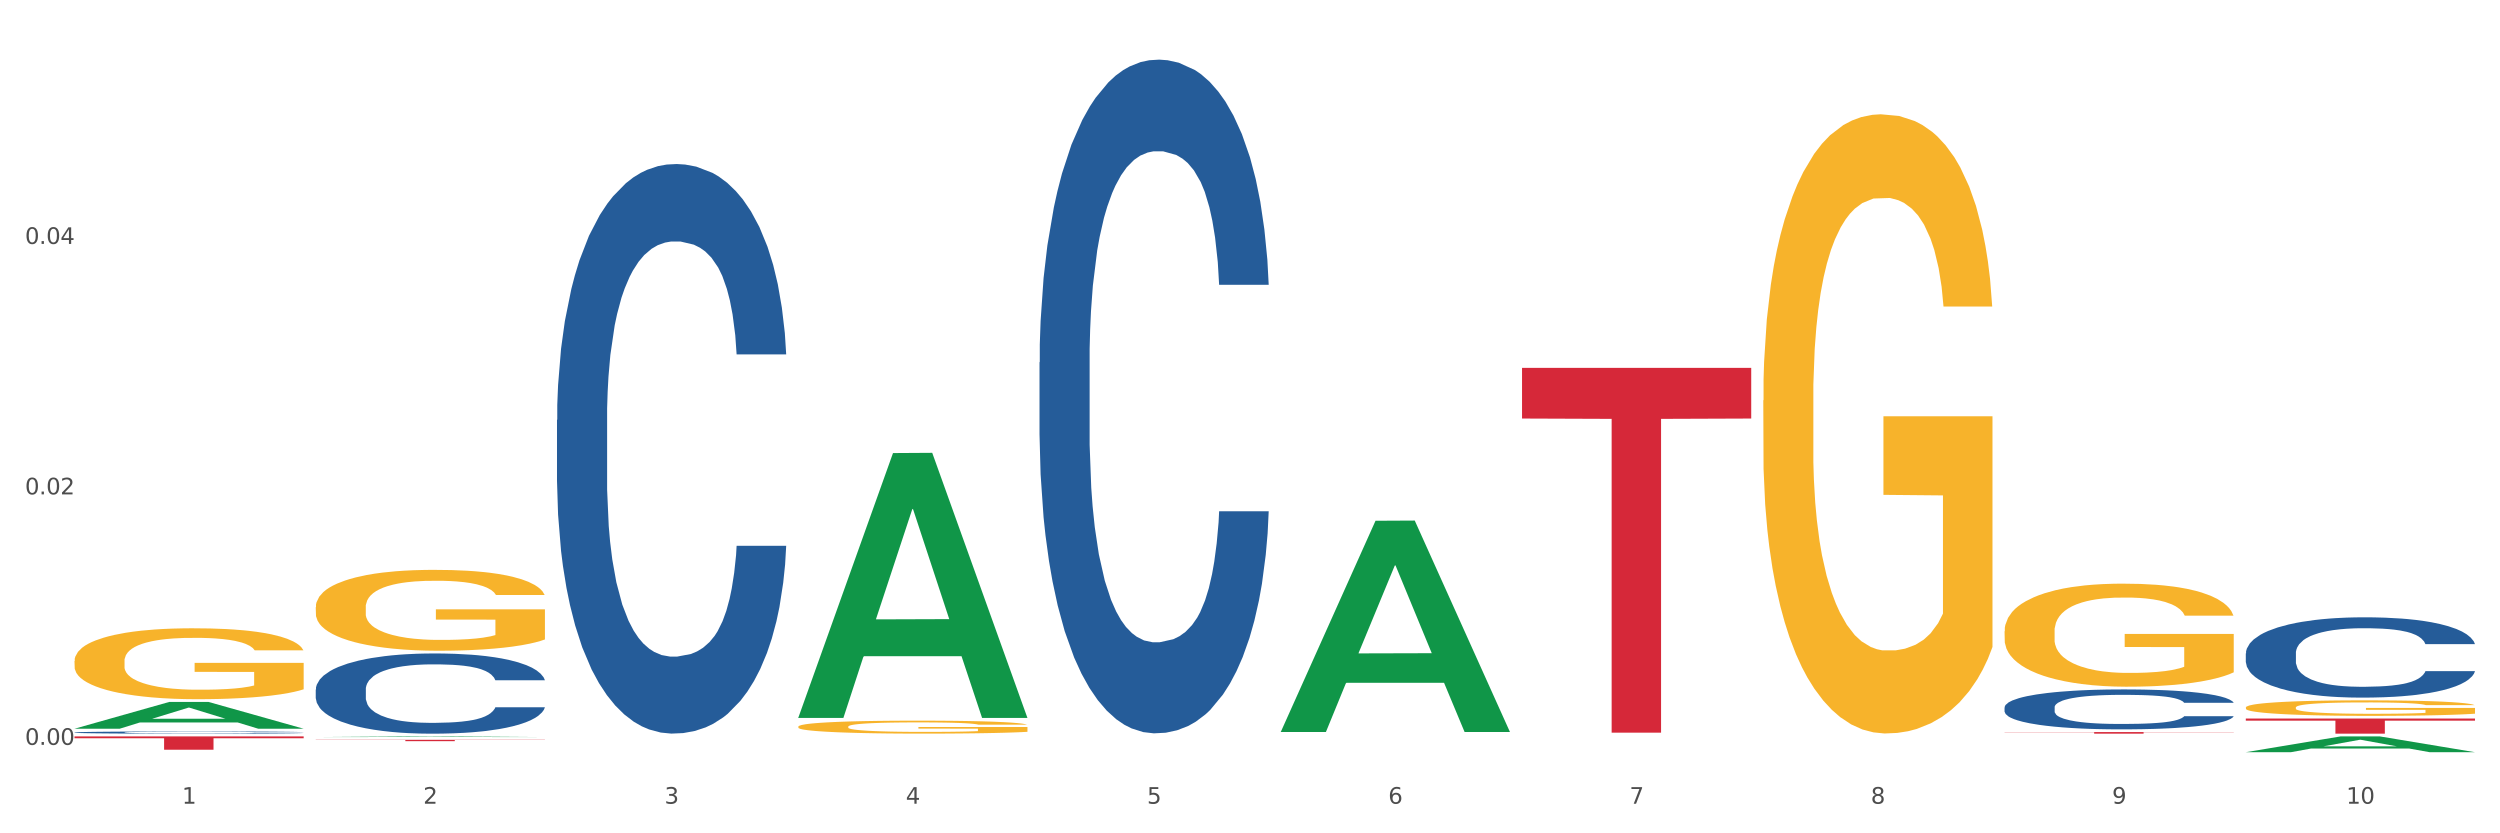
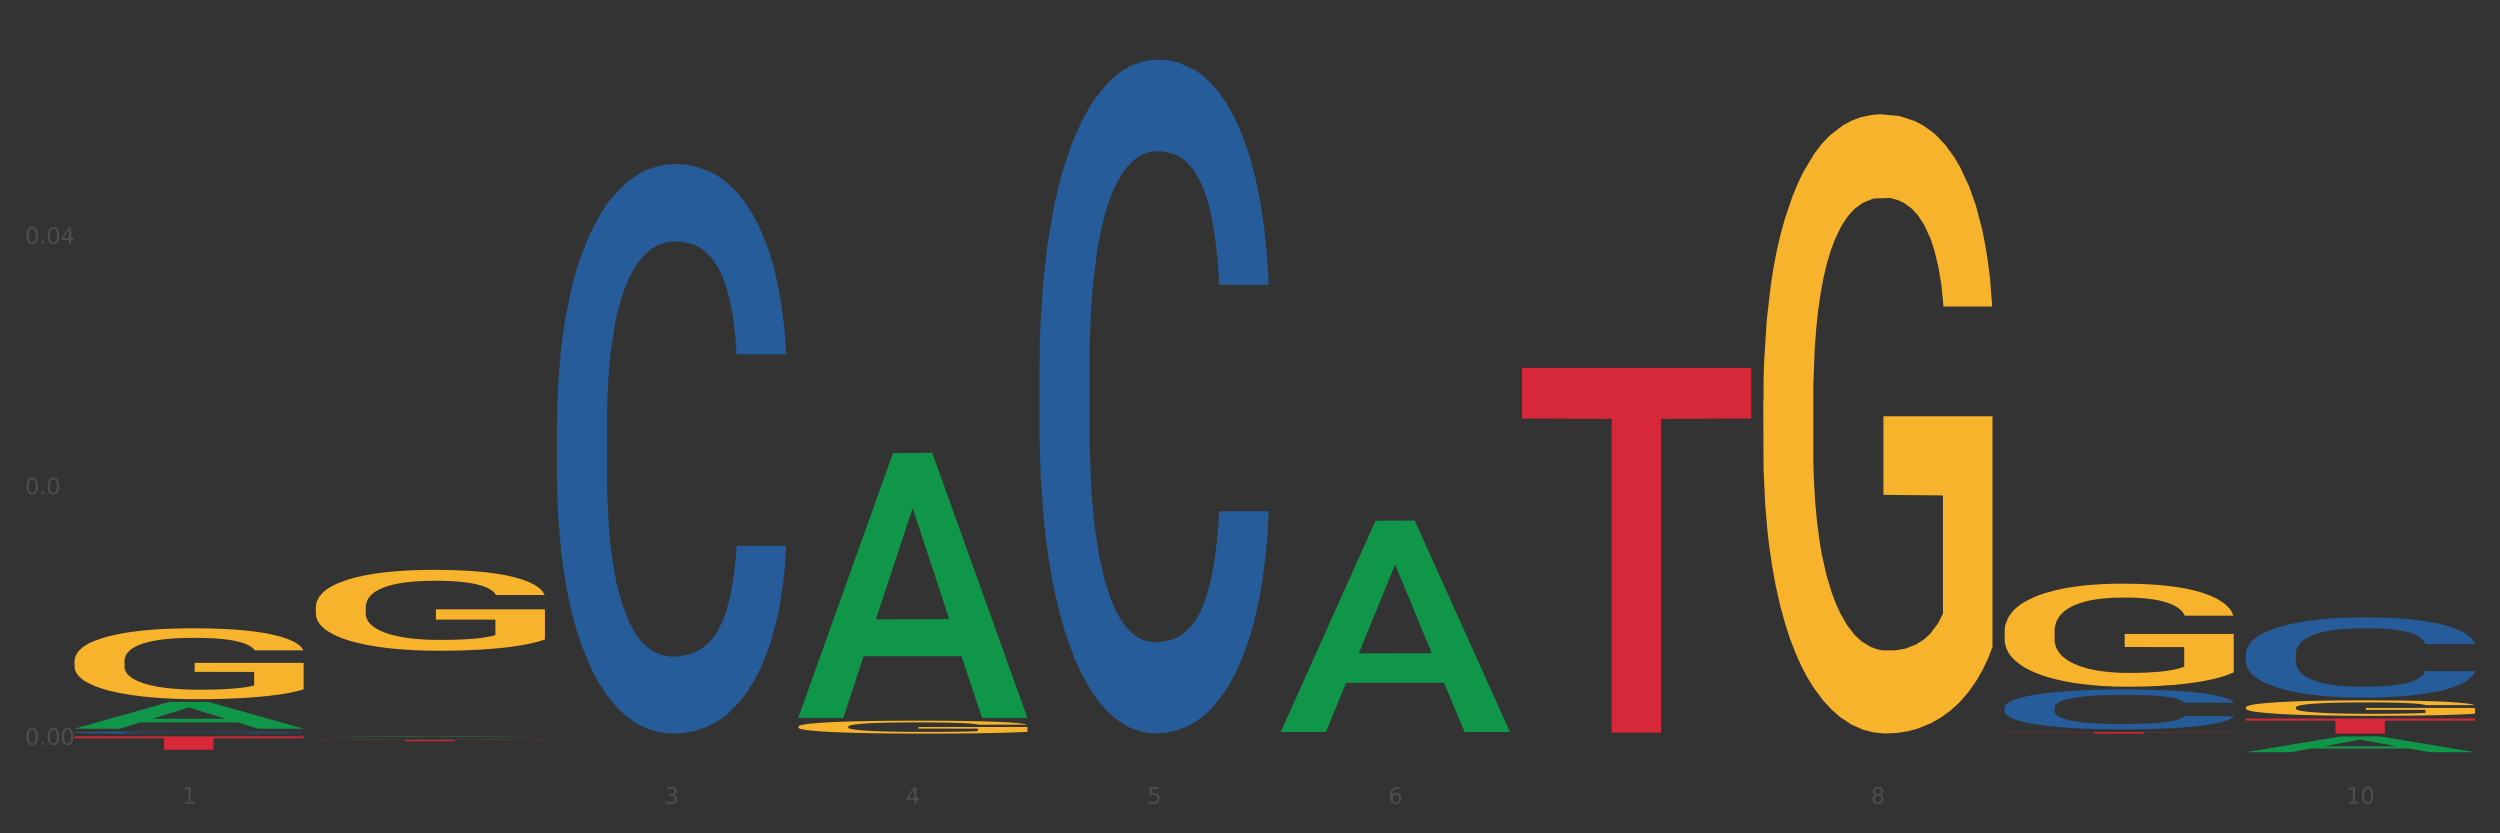
<svg xmlns="http://www.w3.org/2000/svg" xmlns:xlink="http://www.w3.org/1999/xlink" width="1080pt" height="360pt" viewBox="0 0 1080 360" version="1.1">
  <rect x="0" y="0" width="1080" height="360" fill="#333333" stroke="none" />
  <defs>
    <style type="text/css">*{stroke-linejoin: round; stroke-linecap: butt}</style>
  </defs>
  <g id="figure_1">
    <g id="patch_1">
-       <path d="M 0 360  L 1080 360  L 1080 0  L 0 0  z " style="fill: #ffffff; stroke: #ffffff; stroke-linejoin: miter" />
-     </g>
+       </g>
    <g id="axes_1">
      <g id="matplotlib.axis_1">
        <g id="xtick_1">
          <g id="text_1">
            <g style="fill: #4d4d4d" transform="translate(78.627 347.204) scale(0.096 -0.096)">
              <defs>
                <path id="DejaVuSans-31" d="M 794 531  L 1825 531  L 1825 4091  L 703 3866  L 703 4441  L 1819 4666  L 2450 4666  L 2450 531  L 3481 531  L 3481 0  L 794 0  L 794 531  z " transform="scale(0.016)" />
              </defs>
              <use xlink:href="#DejaVuSans-31" />
            </g>
          </g>
        </g>
        <g id="xtick_2">
          <g id="text_2">
            <g style="fill: #4d4d4d" transform="translate(182.851 347.204) scale(0.096 -0.096)">
              <defs>
-                 <path id="DejaVuSans-32" d="M 1228 531  L 3431 531  L 3431 0  L 469 0  L 469 531  Q 828 903 1448 1529  Q 2069 2156 2228 2338  Q 2531 2678 2651 2914  Q 2772 3150 2772 3378  Q 2772 3750 2511 3984  Q 2250 4219 1831 4219  Q 1534 4219 1204 4116  Q 875 4013 500 3803  L 500 4441  Q 881 4594 1212 4672  Q 1544 4750 1819 4750  Q 2544 4750 2975 4387  Q 3406 4025 3406 3419  Q 3406 3131 3298 2873  Q 3191 2616 2906 2266  Q 2828 2175 2409 1742  Q 1991 1309 1228 531  z " transform="scale(0.016)" />
-               </defs>
+                 </defs>
              <use xlink:href="#DejaVuSans-32" />
            </g>
          </g>
        </g>
        <g id="xtick_3">
          <g id="text_3">
            <g style="fill: #4d4d4d" transform="translate(287.074 347.204) scale(0.096 -0.096)">
              <defs>
                <path id="DejaVuSans-33" d="M 2597 2516  Q 3050 2419 3304 2112  Q 3559 1806 3559 1356  Q 3559 666 3084 287  Q 2609 -91 1734 -91  Q 1441 -91 1130 -33  Q 819 25 488 141  L 488 750  Q 750 597 1062 519  Q 1375 441 1716 441  Q 2309 441 2620 675  Q 2931 909 2931 1356  Q 2931 1769 2642 2001  Q 2353 2234 1838 2234  L 1294 2234  L 1294 2753  L 1863 2753  Q 2328 2753 2575 2939  Q 2822 3125 2822 3475  Q 2822 3834 2567 4026  Q 2313 4219 1838 4219  Q 1578 4219 1281 4162  Q 984 4106 628 3988  L 628 4550  Q 988 4650 1302 4700  Q 1616 4750 1894 4750  Q 2613 4750 3031 4423  Q 3450 4097 3450 3541  Q 3450 3153 3228 2886  Q 3006 2619 2597 2516  z " transform="scale(0.016)" />
              </defs>
              <use xlink:href="#DejaVuSans-33" />
            </g>
          </g>
        </g>
        <g id="xtick_4">
          <g id="text_4">
            <g style="fill: #4d4d4d" transform="translate(391.298 347.204) scale(0.096 -0.096)">
              <defs>
                <path id="DejaVuSans-34" d="M 2419 4116  L 825 1625  L 2419 1625  L 2419 4116  z M 2253 4666  L 3047 4666  L 3047 1625  L 3713 1625  L 3713 1100  L 3047 1100  L 3047 0  L 2419 0  L 2419 1100  L 313 1100  L 313 1709  L 2253 4666  z " transform="scale(0.016)" />
              </defs>
              <use xlink:href="#DejaVuSans-34" />
            </g>
          </g>
        </g>
        <g id="xtick_5">
          <g id="text_5">
            <g style="fill: #4d4d4d" transform="translate(495.522 347.204) scale(0.096 -0.096)">
              <defs>
                <path id="DejaVuSans-35" d="M 691 4666  L 3169 4666  L 3169 4134  L 1269 4134  L 1269 2991  Q 1406 3038 1543 3061  Q 1681 3084 1819 3084  Q 2600 3084 3056 2656  Q 3513 2228 3513 1497  Q 3513 744 3044 326  Q 2575 -91 1722 -91  Q 1428 -91 1123 -41  Q 819 9 494 109  L 494 744  Q 775 591 1075 516  Q 1375 441 1709 441  Q 2250 441 2565 725  Q 2881 1009 2881 1497  Q 2881 1984 2565 2268  Q 2250 2553 1709 2553  Q 1456 2553 1204 2497  Q 953 2441 691 2322  L 691 4666  z " transform="scale(0.016)" />
              </defs>
              <use xlink:href="#DejaVuSans-35" />
            </g>
          </g>
        </g>
        <g id="xtick_6">
          <g id="text_6">
            <g style="fill: #4d4d4d" transform="translate(599.745 347.204) scale(0.096 -0.096)">
              <defs>
                <path id="DejaVuSans-36" d="M 2113 2584  Q 1688 2584 1439 2293  Q 1191 2003 1191 1497  Q 1191 994 1439 701  Q 1688 409 2113 409  Q 2538 409 2786 701  Q 3034 994 3034 1497  Q 3034 2003 2786 2293  Q 2538 2584 2113 2584  z M 3366 4563  L 3366 3988  Q 3128 4100 2886 4159  Q 2644 4219 2406 4219  Q 1781 4219 1451 3797  Q 1122 3375 1075 2522  Q 1259 2794 1537 2939  Q 1816 3084 2150 3084  Q 2853 3084 3261 2657  Q 3669 2231 3669 1497  Q 3669 778 3244 343  Q 2819 -91 2113 -91  Q 1303 -91 875 529  Q 447 1150 447 2328  Q 447 3434 972 4092  Q 1497 4750 2381 4750  Q 2619 4750 2861 4703  Q 3103 4656 3366 4563  z " transform="scale(0.016)" />
              </defs>
              <use xlink:href="#DejaVuSans-36" />
            </g>
          </g>
        </g>
        <g id="xtick_7">
          <g id="text_7">
            <g style="fill: #4d4d4d" transform="translate(703.969 347.204) scale(0.096 -0.096)">
              <defs>
-                 <path id="DejaVuSans-37" d="M 525 4666  L 3525 4666  L 3525 4397  L 1831 0  L 1172 0  L 2766 4134  L 525 4134  L 525 4666  z " transform="scale(0.016)" />
-               </defs>
+                 </defs>
              <use xlink:href="#DejaVuSans-37" />
            </g>
          </g>
        </g>
        <g id="xtick_8">
          <g id="text_8">
            <g style="fill: #4d4d4d" transform="translate(808.193 347.204) scale(0.096 -0.096)">
              <defs>
                <path id="DejaVuSans-38" d="M 2034 2216  Q 1584 2216 1326 1975  Q 1069 1734 1069 1313  Q 1069 891 1326 650  Q 1584 409 2034 409  Q 2484 409 2743 651  Q 3003 894 3003 1313  Q 3003 1734 2745 1975  Q 2488 2216 2034 2216  z M 1403 2484  Q 997 2584 770 2862  Q 544 3141 544 3541  Q 544 4100 942 4425  Q 1341 4750 2034 4750  Q 2731 4750 3128 4425  Q 3525 4100 3525 3541  Q 3525 3141 3298 2862  Q 3072 2584 2669 2484  Q 3125 2378 3379 2068  Q 3634 1759 3634 1313  Q 3634 634 3220 271  Q 2806 -91 2034 -91  Q 1263 -91 848 271  Q 434 634 434 1313  Q 434 1759 690 2068  Q 947 2378 1403 2484  z M 1172 3481  Q 1172 3119 1398 2916  Q 1625 2713 2034 2713  Q 2441 2713 2670 2916  Q 2900 3119 2900 3481  Q 2900 3844 2670 4047  Q 2441 4250 2034 4250  Q 1625 4250 1398 4047  Q 1172 3844 1172 3481  z " transform="scale(0.016)" />
              </defs>
              <use xlink:href="#DejaVuSans-38" />
            </g>
          </g>
        </g>
        <g id="xtick_9">
          <g id="text_9">
            <g style="fill: #4d4d4d" transform="translate(912.416 347.204) scale(0.096 -0.096)">
              <defs>
-                 <path id="DejaVuSans-39" d="M 703 97  L 703 672  Q 941 559 1184 500  Q 1428 441 1663 441  Q 2288 441 2617 861  Q 2947 1281 2994 2138  Q 2813 1869 2534 1725  Q 2256 1581 1919 1581  Q 1219 1581 811 2004  Q 403 2428 403 3163  Q 403 3881 828 4315  Q 1253 4750 1959 4750  Q 2769 4750 3195 4129  Q 3622 3509 3622 2328  Q 3622 1225 3098 567  Q 2575 -91 1691 -91  Q 1453 -91 1209 -44  Q 966 3 703 97  z M 1959 2075  Q 2384 2075 2632 2365  Q 2881 2656 2881 3163  Q 2881 3666 2632 3958  Q 2384 4250 1959 4250  Q 1534 4250 1286 3958  Q 1038 3666 1038 3163  Q 1038 2656 1286 2365  Q 1534 2075 1959 2075  z " transform="scale(0.016)" />
-               </defs>
+                 </defs>
              <use xlink:href="#DejaVuSans-39" />
            </g>
          </g>
        </g>
        <g id="xtick_10">
          <g id="text_10">
            <g style="fill: #4d4d4d" transform="translate(1013.586 347.204) scale(0.096 -0.096)">
              <defs>
                <path id="DejaVuSans-30" d="M 2034 4250  Q 1547 4250 1301 3770  Q 1056 3291 1056 2328  Q 1056 1369 1301 889  Q 1547 409 2034 409  Q 2525 409 2770 889  Q 3016 1369 3016 2328  Q 3016 3291 2770 3770  Q 2525 4250 2034 4250  z M 2034 4750  Q 2819 4750 3233 4129  Q 3647 3509 3647 2328  Q 3647 1150 3233 529  Q 2819 -91 2034 -91  Q 1250 -91 836 529  Q 422 1150 422 2328  Q 422 3509 836 4129  Q 1250 4750 2034 4750  z " transform="scale(0.016)" />
              </defs>
              <use xlink:href="#DejaVuSans-31" />
              <use xlink:href="#DejaVuSans-30" transform="translate(63.623 0)" />
            </g>
          </g>
        </g>
        <g id="xtick_11" />
        <g id="xtick_12" />
        <g id="xtick_13" />
        <g id="xtick_14" />
        <g id="xtick_15" />
        <g id="xtick_16" />
        <g id="xtick_17" />
        <g id="xtick_18" />
        <g id="xtick_19" />
      </g>
      <g id="matplotlib.axis_2">
        <g id="ytick_1">
          <g id="text_11">
            <g style="fill: #4d4d4d" transform="translate(10.8 321.771) scale(0.096 -0.096)">
              <defs>
                <path id="DejaVuSans-2e" d="M 684 794  L 1344 794  L 1344 0  L 684 0  L 684 794  z " transform="scale(0.016)" />
              </defs>
              <use xlink:href="#DejaVuSans-30" />
              <use xlink:href="#DejaVuSans-2e" transform="translate(63.623 0)" />
              <use xlink:href="#DejaVuSans-30" transform="translate(95.41 0)" />
              <use xlink:href="#DejaVuSans-30" transform="translate(159.033 0)" />
            </g>
          </g>
        </g>
        <g id="ytick_2">
          <g id="text_12">
            <g style="fill: #4d4d4d" transform="translate(10.8 213.572) scale(0.096 -0.096)">
              <use xlink:href="#DejaVuSans-30" />
              <use xlink:href="#DejaVuSans-2e" transform="translate(63.623 0)" />
              <use xlink:href="#DejaVuSans-30" transform="translate(95.41 0)" />
              <use xlink:href="#DejaVuSans-32" transform="translate(159.033 0)" />
            </g>
          </g>
        </g>
        <g id="ytick_3">
          <g id="text_13">
            <g style="fill: #4d4d4d" transform="translate(10.8 105.372) scale(0.096 -0.096)">
              <use xlink:href="#DejaVuSans-30" />
              <use xlink:href="#DejaVuSans-2e" transform="translate(63.623 0)" />
              <use xlink:href="#DejaVuSans-30" transform="translate(95.41 0)" />
              <use xlink:href="#DejaVuSans-34" transform="translate(159.033 0)" />
            </g>
          </g>
        </g>
        <g id="ytick_4" />
        <g id="ytick_5" />
        <g id="ytick_6" />
      </g>
      <g id="PolyCollection_1">
        <path d="M 32.175 314.794  L 32.277 314.783  L 73.107 303.24  L 90.051 303.229  L 131.187 314.816  L 111.589 314.816  L 102.709 312.118  L 60.552 312.118  L 60.246 312.161  L 51.671 314.816  L 32.175 314.816  L 32.175 314.794  L 65.86 310.508  L 97.401 310.497  L 81.783 305.699  L 81.579 305.677  L 81.375 305.71  L 65.758 310.497  L 65.86 310.508  L 32.175 314.794  z " clip-path="url(#pb4cf15709f)" style="fill: #109648" />
        <path d="M 657.517 158.905  L 756.529 158.905  L 756.529 180.808  L 717.581 180.956  L 717.581 316.519  L 696.23 316.519  L 696.23 180.956  L 657.517 180.808  L 657.517 159.053  L 657.517 158.905  z " clip-path="url(#pb4cf15709f)" style="fill: #d62839" />
        <path d="M 136.399 319.593  L 235.411 319.593  L 235.411 319.676  L 196.463 319.676  L 196.463 320.187  L 175.112 320.187  L 175.112 319.676  L 136.399 319.676  L 136.399 319.594  L 136.399 319.593  z " clip-path="url(#pb4cf15709f)" style="fill: #d62839" />
        <path d="M 32.175 318.124  L 131.187 318.124  L 131.187 318.926  L 92.239 318.932  L 92.239 323.898  L 70.888 323.898  L 70.888 318.932  L 32.175 318.926  L 32.175 318.129  L 32.175 318.124  z " clip-path="url(#pb4cf15709f)" style="fill: #d62839" />
        <path d="M 32.175 316.421  L 32.292 316.42  L 32.292 316.395  L 32.643 316.361  L 33.931 316.3  L 35.569 316.253  L 38.378 316.198  L 39.899 316.175  L 41.889 316.149  L 45.985 316.108  L 50.667 316.072  L 53.944 316.053  L 56.401 316.04  L 61.902 316.018  L 65.062 316.009  L 68.339 316.001  L 71.148 315.995  L 75.829 315.989  L 79.575 315.986  L 83.905 315.986  L 87.533 315.986  L 92.331 315.99  L 99.354 316.001  L 102.045 316.007  L 105.674 316.017  L 109.419 316.032  L 112.462 316.046  L 115.973 316.066  L 119.601 316.093  L 123.112 316.126  L 125.57 316.157  L 127.559 316.19  L 129.315 316.23  L 130.602 316.273  L 131.187 316.309  L 109.77 316.309  L 109.185 316.277  L 108.014 316.241  L 106.844 316.217  L 105.557 316.198  L 103.567 316.176  L 101.811 316.162  L 98.886 316.145  L 96.194 316.134  L 93.97 316.128  L 91.278 316.123  L 85.543 316.117  L 81.447 316.117  L 78.872 316.119  L 75.712 316.124  L 73.021 316.13  L 69.861 316.14  L 67.403 316.152  L 64.945 316.167  L 63.541 316.178  L 61.434 316.197  L 60.03 316.213  L 58.157 316.24  L 57.104 316.26  L 55.231 316.31  L 54.412 316.347  L 54.061 316.373  L 53.827 316.401  L 53.827 316.539  L 54.529 316.601  L 55.114 316.628  L 56.05 316.658  L 57.806 316.697  L 60.381 316.735  L 63.072 316.762  L 65.296 316.779  L 67.403 316.791  L 69.509 316.801  L 72.084 316.81  L 74.191 316.815  L 77.351 316.821  L 81.096 316.823  L 84.022 316.823  L 89.991 316.819  L 92.683 316.814  L 95.257 316.808  L 98.066 316.798  L 100.29 316.788  L 101.577 316.78  L 103.684 316.763  L 105.322 316.745  L 106.727 316.725  L 107.663 316.707  L 108.717 316.681  L 109.536 316.651  L 109.77 316.635  L 131.187 316.635  L 130.719 316.667  L 129.9 316.698  L 128.262 316.739  L 126.974 316.763  L 124.985 316.792  L 122.878 316.817  L 119.952 316.844  L 117.26 316.865  L 114.451 316.882  L 111.408 316.898  L 105.908 316.92  L 103.918 316.927  L 99.705 316.937  L 96.428 316.943  L 91.629 316.95  L 86.714 316.953  L 81.564 316.954  L 77 316.952  L 71.967 316.947  L 68.807 316.942  L 65.296 316.934  L 61.2 316.921  L 57.338 316.906  L 53.71 316.889  L 50.316 316.868  L 47.156 316.845  L 43.059 316.807  L 40.016 316.77  L 37.793 316.736  L 36.271 316.706  L 34.75 316.669  L 33.931 316.644  L 32.643 316.582  L 32.175 316.524  L 32.175 316.421  z " clip-path="url(#pb4cf15709f)" style="fill: #255c99" />
-         <path d="M 136.399 297.866  L 136.516 297.834  L 136.516 296.948  L 136.867 295.745  L 138.154 293.529  L 139.793 291.851  L 142.602 289.889  L 144.123 289.066  L 146.113 288.148  L 150.209 286.66  L 154.89 285.394  L 158.167 284.697  L 160.625 284.254  L 166.126 283.463  L 169.286 283.114  L 172.563 282.83  L 175.372 282.64  L 180.053 282.418  L 183.798 282.323  L 188.129 282.291  L 191.757 282.323  L 196.555 282.45  L 203.577 282.83  L 206.269 283.051  L 209.897 283.431  L 213.642 283.938  L 216.685 284.444  L 220.196 285.172  L 223.824 286.122  L 227.336 287.325  L 229.793 288.433  L 231.783 289.604  L 233.538 291.028  L 234.826 292.579  L 235.411 293.877  L 213.993 293.877  L 213.408 292.706  L 212.238 291.44  L 211.068 290.585  L 209.78 289.889  L 207.791 289.097  L 206.035 288.591  L 203.109 287.989  L 200.417 287.61  L 198.194 287.388  L 195.502 287.198  L 189.767 287.008  L 185.671 287.008  L 183.096 287.071  L 179.936 287.23  L 177.244 287.451  L 174.084 287.831  L 171.626 288.243  L 169.169 288.781  L 167.764 289.161  L 165.658 289.857  L 164.253 290.427  L 162.381 291.408  L 161.327 292.105  L 159.455 293.909  L 158.635 295.238  L 158.284 296.157  L 158.05 297.169  L 158.05 302.108  L 158.752 304.324  L 159.338 305.273  L 160.274 306.35  L 162.029 307.742  L 164.604 309.104  L 167.296 310.085  L 169.52 310.686  L 171.626 311.13  L 173.733 311.478  L 176.308 311.794  L 178.415 311.984  L 181.575 312.174  L 185.32 312.269  L 188.246 312.269  L 194.214 312.111  L 196.906 311.953  L 199.481 311.731  L 202.29 311.383  L 204.514 311.003  L 205.801 310.718  L 207.908 310.117  L 209.546 309.483  L 210.951 308.755  L 211.887 308.122  L 212.94 307.173  L 213.759 306.096  L 213.993 305.527  L 235.411 305.527  L 234.943 306.666  L 234.124 307.774  L 232.485 309.262  L 231.198 310.117  L 229.208 311.161  L 227.102 312.048  L 224.176 313.029  L 221.484 313.757  L 218.675 314.39  L 215.632 314.96  L 210.131 315.751  L 208.142 315.973  L 203.928 316.353  L 200.651 316.574  L 195.853 316.796  L 190.937 316.922  L 185.788 316.954  L 181.223 316.891  L 176.191 316.701  L 173.031 316.511  L 169.52 316.226  L 165.424 315.783  L 161.561 315.245  L 157.933 314.612  L 154.539 313.884  L 151.379 313.06  L 147.283 311.699  L 144.24 310.37  L 142.016 309.135  L 140.495 308.091  L 138.973 306.761  L 138.154 305.843  L 136.867 303.627  L 136.399 301.57  L 136.399 297.866  z " clip-path="url(#pb4cf15709f)" style="fill: #255c99" />
        <path d="M 240.622 181.416  L 240.739 181.191  L 240.739 174.899  L 241.09 166.36  L 242.378 150.63  L 244.016 138.721  L 246.825 124.789  L 248.347 118.946  L 250.336 112.429  L 254.432 101.868  L 259.114 92.879  L 262.391 87.936  L 264.849 84.79  L 270.349 79.172  L 273.509 76.7  L 276.786 74.678  L 279.595 73.33  L 284.277 71.757  L 288.022 71.082  L 292.352 70.858  L 295.98 71.082  L 300.779 71.981  L 307.801 74.678  L 310.493 76.251  L 314.121 78.947  L 317.866 82.543  L 320.909 86.138  L 324.42 91.307  L 328.048 98.048  L 331.559 106.587  L 334.017 114.452  L 336.007 122.766  L 337.762 132.878  L 339.049 143.889  L 339.635 153.102  L 318.217 153.102  L 317.632 144.788  L 316.462 135.799  L 315.291 129.732  L 314.004 124.789  L 312.014 119.171  L 310.259 115.575  L 307.333 111.306  L 304.641 108.609  L 302.417 107.036  L 299.725 105.688  L 293.991 104.34  L 289.894 104.34  L 287.32 104.789  L 284.16 105.913  L 281.468 107.486  L 278.308 110.182  L 275.85 113.104  L 273.392 116.924  L 271.988 119.62  L 269.881 124.564  L 268.477 128.609  L 266.604 135.575  L 265.551 140.518  L 263.678 153.327  L 262.859 162.765  L 262.508 169.281  L 262.274 176.472  L 262.274 211.527  L 262.976 227.257  L 263.561 233.998  L 264.498 241.638  L 266.253 251.526  L 268.828 261.188  L 271.52 268.154  L 273.743 272.424  L 275.85 275.57  L 277.957 278.042  L 280.532 280.289  L 282.638 281.637  L 285.798 282.985  L 289.543 283.659  L 292.469 283.659  L 298.438 282.536  L 301.13 281.412  L 303.705 279.839  L 306.513 277.368  L 308.737 274.671  L 310.025 272.649  L 312.131 268.379  L 313.77 263.885  L 315.174 258.717  L 316.11 254.222  L 317.164 247.481  L 317.983 239.841  L 318.217 235.796  L 339.635 235.796  L 339.167 243.886  L 338.347 251.75  L 336.709 262.312  L 335.421 268.379  L 333.432 275.795  L 331.325 282.086  L 328.399 289.053  L 325.707 294.221  L 322.899 298.715  L 319.856 302.76  L 314.355 308.378  L 312.365 309.951  L 308.152 312.647  L 304.875 314.22  L 300.077 315.793  L 295.161 316.692  L 290.011 316.917  L 285.447 316.467  L 280.414 315.119  L 277.254 313.771  L 273.743 311.748  L 269.647 308.602  L 265.785 304.782  L 262.157 300.288  L 258.763 295.12  L 255.603 289.277  L 251.507 279.615  L 248.464 270.177  L 246.24 261.413  L 244.718 253.998  L 243.197 244.56  L 242.378 238.043  L 241.09 222.313  L 240.622 207.707  L 240.622 181.416  z " clip-path="url(#pb4cf15709f)" style="fill: #255c99" />
        <path d="M 865.964 316.251  L 964.976 316.251  L 964.976 316.348  L 926.028 316.349  L 926.028 316.954  L 904.677 316.954  L 904.677 316.349  L 865.964 316.348  L 865.964 316.251  L 865.964 316.251  z " clip-path="url(#pb4cf15709f)" style="fill: #d62839" />
        <path d="M 32.175 285.577  L 32.292 285.549  L 32.292 284.541  L 32.526 283.674  L 33.695 281.575  L 35.448 279.84  L 36.734 278.916  L 38.02 278.161  L 39.54 277.405  L 41.41 276.621  L 44.8 275.474  L 46.904 274.886  L 49.476 274.271  L 54.152 273.375  L 57.542 272.872  L 61.049 272.452  L 66.777 271.948  L 70.517 271.724  L 74.492 271.556  L 79.285 271.444  L 82.909 271.416  L 90.858 271.5  L 97.638 271.752  L 100.911 271.948  L 105.119 272.284  L 107.34 272.508  L 110.964 272.955  L 114.705 273.543  L 117.277 274.047  L 121.134 274.998  L 124.057 275.95  L 126.745 277.125  L 128.148 277.937  L 129.2 278.692  L 130.135 279.56  L 131.071 280.931  L 110.029 280.931  L 109.211 279.952  L 107.925 279.028  L 106.054 278.133  L 104.418 277.573  L 101.612 276.873  L 99.041 276.426  L 96.352 276.09  L 93.079 275.81  L 90.507 275.67  L 86.883 275.558  L 79.752 275.586  L 74.96 275.81  L 71.686 276.09  L 69.582 276.342  L 67.712 276.621  L 65.608 277.013  L 63.153 277.601  L 61.399 278.133  L 59.646 278.804  L 58.243 279.476  L 56.957 280.259  L 55.905 281.099  L 55.087 281.967  L 54.386 283.03  L 53.801 284.793  L 53.801 288.627  L 54.035 289.494  L 54.619 290.642  L 55.321 291.509  L 56.49 292.545  L 57.542 293.244  L 59.529 294.252  L 61.75 295.091  L 63.504 295.623  L 65.257 296.071  L 68.296 296.687  L 71.686 297.19  L 74.609 297.498  L 78.583 297.778  L 81.272 297.89  L 83.61 297.946  L 89.338 297.946  L 93.429 297.862  L 97.988 297.666  L 101.495 297.414  L 104.418 297.106  L 107.691 296.603  L 109.795 296.127  L 109.795 290.278  L 84.078 290.25  L 84.078 286.36  L 131.187 286.36  L 131.187 297.778  L 129.2 298.366  L 126.979 298.897  L 124.641 299.373  L 121.134 299.961  L 116.926 300.52  L 113.185 300.912  L 109.211 301.248  L 104.535 301.556  L 98.456 301.836  L 94.715 301.948  L 90.039 302.032  L 84.545 302.06  L 79.752 302.004  L 75.076 301.864  L 70.167 301.612  L 65.374 301.248  L 61.75 300.884  L 58.126 300.437  L 54.269 299.849  L 51.229 299.289  L 48.891 298.785  L 46.32 298.142  L 43.514 297.302  L 41.41 296.547  L 39.54 295.763  L 37.552 294.756  L 36.15 293.888  L 34.747 292.797  L 33.928 291.985  L 32.993 290.726  L 32.292 288.963  L 32.175 285.577  z " clip-path="url(#pb4cf15709f)" style="fill: #f7b32b" />
        <path d="M 970.188 282.267  L 970.305 282.235  L 970.305 281.348  L 970.656 280.144  L 971.943 277.926  L 973.582 276.246  L 976.39 274.282  L 977.912 273.458  L 979.902 272.539  L 983.998 271.05  L 988.679 269.782  L 991.956 269.085  L 994.414 268.641  L 999.915 267.849  L 1003.075 267.501  L 1006.352 267.215  L 1009.161 267.025  L 1013.842 266.803  L 1017.587 266.708  L 1021.917 266.677  L 1025.546 266.708  L 1030.344 266.835  L 1037.366 267.215  L 1040.058 267.437  L 1043.686 267.817  L 1047.431 268.324  L 1050.474 268.831  L 1053.985 269.56  L 1057.613 270.511  L 1061.125 271.715  L 1063.582 272.824  L 1065.572 273.996  L 1067.327 275.422  L 1068.615 276.975  L 1069.2 278.274  L 1047.782 278.274  L 1047.197 277.102  L 1046.027 275.834  L 1044.857 274.979  L 1043.569 274.282  L 1041.58 273.489  L 1039.824 272.982  L 1036.898 272.38  L 1034.206 272  L 1031.983 271.778  L 1029.291 271.588  L 1023.556 271.398  L 1019.46 271.398  L 1016.885 271.461  L 1013.725 271.62  L 1011.033 271.842  L 1007.873 272.222  L 1005.415 272.634  L 1002.958 273.173  L 1001.553 273.553  L 999.447 274.25  L 998.042 274.82  L 996.17 275.803  L 995.116 276.5  L 993.244 278.306  L 992.424 279.637  L 992.073 280.556  L 991.839 281.57  L 991.839 286.513  L 992.541 288.731  L 993.127 289.682  L 994.063 290.759  L 995.818 292.153  L 998.393 293.516  L 1001.085 294.498  L 1003.309 295.1  L 1005.415 295.544  L 1007.522 295.892  L 1010.097 296.209  L 1012.203 296.399  L 1015.363 296.589  L 1019.109 296.684  L 1022.035 296.684  L 1028.003 296.526  L 1030.695 296.368  L 1033.27 296.146  L 1036.079 295.797  L 1038.303 295.417  L 1039.59 295.132  L 1041.697 294.53  L 1043.335 293.896  L 1044.739 293.167  L 1045.676 292.533  L 1046.729 291.583  L 1047.548 290.505  L 1047.782 289.935  L 1069.2 289.935  L 1068.732 291.076  L 1067.913 292.185  L 1066.274 293.674  L 1064.987 294.53  L 1062.997 295.575  L 1060.89 296.463  L 1057.965 297.445  L 1055.273 298.174  L 1052.464 298.807  L 1049.421 299.378  L 1043.92 300.17  L 1041.931 300.392  L 1037.717 300.772  L 1034.44 300.994  L 1029.642 301.216  L 1024.726 301.342  L 1019.577 301.374  L 1015.012 301.311  L 1009.98 301.121  L 1006.82 300.93  L 1003.309 300.645  L 999.212 300.202  L 995.35 299.663  L 991.722 299.029  L 988.328 298.3  L 985.168 297.477  L 981.072 296.114  L 978.029 294.783  L 975.805 293.547  L 974.284 292.502  L 972.762 291.171  L 971.943 290.252  L 970.656 288.034  L 970.188 285.974  L 970.188 282.267  z " clip-path="url(#pb4cf15709f)" style="fill: #255c99" />
        <path d="M 970.188 305.644  L 970.304 305.637  L 970.304 305.417  L 970.538 305.227  L 971.707 304.767  L 973.461 304.388  L 974.747 304.185  L 976.032 304.02  L 977.552 303.855  L 979.422 303.683  L 982.813 303.432  L 984.917 303.303  L 987.488 303.168  L 992.164 302.972  L 995.554 302.862  L 999.061 302.77  L 1004.789 302.66  L 1008.53 302.611  L 1012.505 302.574  L 1017.297 302.55  L 1020.921 302.544  L 1028.87 302.562  L 1035.65 302.617  L 1038.923 302.66  L 1043.132 302.733  L 1045.353 302.783  L 1048.977 302.881  L 1052.717 303.009  L 1055.289 303.119  L 1059.147 303.328  L 1062.069 303.536  L 1064.758 303.793  L 1066.161 303.971  L 1067.213 304.136  L 1068.148 304.326  L 1069.083 304.627  L 1048.041 304.627  L 1047.223 304.412  L 1045.937 304.21  L 1044.067 304.014  L 1042.43 303.891  L 1039.625 303.738  L 1037.053 303.64  L 1034.364 303.567  L 1031.091 303.505  L 1028.52 303.475  L 1024.896 303.45  L 1017.765 303.456  L 1012.972 303.505  L 1009.699 303.567  L 1007.595 303.622  L 1005.724 303.683  L 1003.62 303.769  L 1001.165 303.897  L 999.412 304.014  L 997.659 304.161  L 996.256 304.308  L 994.97 304.479  L 993.918 304.663  L 993.1 304.853  L 992.398 305.086  L 991.814 305.472  L 991.814 306.311  L 992.047 306.501  L 992.632 306.752  L 993.333 306.942  L 994.502 307.169  L 995.554 307.322  L 997.542 307.543  L 999.763 307.726  L 1001.516 307.843  L 1003.27 307.941  L 1006.309 308.076  L 1009.699 308.186  L 1012.621 308.253  L 1016.596 308.315  L 1019.285 308.339  L 1021.623 308.351  L 1027.351 308.351  L 1031.442 308.333  L 1036.001 308.29  L 1039.508 308.235  L 1042.43 308.168  L 1045.704 308.057  L 1047.808 307.953  L 1047.808 306.673  L 1022.09 306.667  L 1022.09 305.815  L 1069.2 305.815  L 1069.2 308.315  L 1067.213 308.443  L 1064.992 308.56  L 1062.654 308.664  L 1059.147 308.792  L 1054.938 308.915  L 1051.198 309.001  L 1047.223 309.074  L 1042.547 309.142  L 1036.469 309.203  L 1032.728 309.227  L 1028.052 309.246  L 1022.558 309.252  L 1017.765 309.24  L 1013.089 309.209  L 1008.179 309.154  L 1003.387 309.074  L 999.763 308.995  L 996.139 308.897  L 992.281 308.768  L 989.242 308.645  L 986.904 308.535  L 984.332 308.394  L 981.527 308.21  L 979.422 308.045  L 977.552 307.873  L 975.565 307.653  L 974.162 307.463  L 972.759 307.224  L 971.941 307.046  L 971.006 306.771  L 970.304 306.385  L 970.188 305.644  z " clip-path="url(#pb4cf15709f)" style="fill: #f7b32b" />
        <path d="M 865.964 272.71  L 866.081 272.669  L 866.081 271.205  L 866.315 269.945  L 867.484 266.895  L 869.237 264.374  L 870.523 263.032  L 871.809 261.934  L 873.329 260.836  L 875.199 259.698  L 878.589 258.03  L 880.693 257.176  L 883.265 256.282  L 887.941 254.981  L 891.331 254.249  L 894.838 253.639  L 900.566 252.907  L 904.306 252.582  L 908.281 252.338  L 913.074 252.175  L 916.698 252.134  L 924.647 252.256  L 931.427 252.622  L 934.7 252.907  L 938.908 253.395  L 941.129 253.72  L 944.753 254.371  L 948.494 255.225  L 951.066 255.957  L 954.923 257.339  L 957.846 258.722  L 960.534 260.43  L 961.937 261.609  L 962.989 262.707  L 963.924 263.967  L 964.859 265.96  L 943.818 265.96  L 943 264.536  L 941.714 263.195  L 939.843 261.893  L 938.207 261.08  L 935.401 260.064  L 932.829 259.413  L 930.141 258.925  L 926.868 258.518  L 924.296 258.315  L 920.672 258.152  L 913.541 258.193  L 908.749 258.518  L 905.475 258.925  L 903.371 259.291  L 901.501 259.698  L 899.397 260.267  L 896.942 261.121  L 895.188 261.893  L 893.435 262.869  L 892.032 263.845  L 890.746 264.984  L 889.694 266.204  L 888.876 267.464  L 888.175 269.009  L 887.59 271.571  L 887.59 277.142  L 887.824 278.403  L 888.408 280.07  L 889.11 281.33  L 890.279 282.835  L 891.331 283.851  L 893.318 285.315  L 895.539 286.535  L 897.293 287.308  L 899.046 287.958  L 902.085 288.853  L 905.475 289.585  L 908.398 290.032  L 912.372 290.439  L 915.061 290.601  L 917.399 290.683  L 923.127 290.683  L 927.218 290.561  L 931.777 290.276  L 935.284 289.91  L 938.207 289.463  L 941.48 288.731  L 943.584 288.04  L 943.584 279.541  L 917.867 279.5  L 917.867 273.848  L 964.976 273.848  L 964.976 290.439  L 962.989 291.293  L 960.768 292.065  L 958.43 292.757  L 954.923 293.611  L 950.715 294.424  L 946.974 294.993  L 943 295.481  L 938.324 295.928  L 932.245 296.335  L 928.504 296.498  L 923.828 296.62  L 918.334 296.66  L 913.541 296.579  L 908.865 296.376  L 903.956 296.01  L 899.163 295.481  L 895.539 294.952  L 891.915 294.302  L 888.058 293.448  L 885.018 292.635  L 882.68 291.903  L 880.109 290.967  L 877.303 289.748  L 875.199 288.65  L 873.329 287.511  L 871.341 286.047  L 869.938 284.787  L 868.536 283.201  L 867.717 282.022  L 866.782 280.192  L 866.081 277.63  L 865.964 272.71  z " clip-path="url(#pb4cf15709f)" style="fill: #f7b32b" />
        <path d="M 761.74 172.977  L 761.857 172.733  L 761.857 163.938  L 762.091 156.365  L 763.26 138.043  L 765.013 122.897  L 766.299 114.835  L 767.585 108.239  L 769.105 101.643  L 770.975 94.803  L 774.365 84.787  L 776.469 79.657  L 779.041 74.282  L 783.717 66.465  L 787.107 62.067  L 790.614 58.403  L 796.342 54.006  L 800.083 52.051  L 804.057 50.585  L 808.85 49.608  L 812.474 49.364  L 820.423 50.097  L 827.203 52.296  L 830.476 54.006  L 834.685 56.937  L 836.906 58.892  L 840.529 62.8  L 844.27 67.93  L 846.842 72.328  L 850.7 80.634  L 853.622 88.94  L 856.311 99.2  L 857.713 106.285  L 858.766 112.881  L 859.701 120.454  L 860.636 132.424  L 839.594 132.424  L 838.776 123.874  L 837.49 115.812  L 835.62 107.995  L 833.983 103.109  L 831.178 97.002  L 828.606 93.093  L 825.917 90.161  L 822.644 87.718  L 820.072 86.497  L 816.448 85.52  L 809.318 85.764  L 804.525 87.718  L 801.252 90.161  L 799.148 92.36  L 797.277 94.803  L 795.173 98.223  L 792.718 103.353  L 790.965 107.995  L 789.211 113.858  L 787.809 119.721  L 786.523 126.561  L 785.471 133.89  L 784.652 141.463  L 783.951 150.746  L 783.366 166.137  L 783.366 199.605  L 783.6 207.179  L 784.185 217.195  L 784.886 224.768  L 786.055 233.807  L 787.107 239.914  L 789.094 248.709  L 791.315 256.038  L 793.069 260.679  L 794.822 264.588  L 797.862 269.962  L 801.252 274.36  L 804.174 277.047  L 808.149 279.49  L 810.837 280.467  L 813.175 280.956  L 818.903 280.956  L 822.995 280.223  L 827.554 278.513  L 831.061 276.314  L 833.983 273.627  L 837.256 269.23  L 839.36 265.077  L 839.36 214.019  L 813.643 213.775  L 813.643 179.818  L 860.753 179.818  L 860.753 279.49  L 858.766 284.62  L 856.544 289.262  L 854.206 293.415  L 850.7 298.545  L 846.491 303.431  L 842.751 306.851  L 838.776 309.783  L 834.1 312.47  L 828.021 314.913  L 824.281 315.89  L 819.605 316.623  L 814.111 316.867  L 809.318 316.379  L 804.642 315.157  L 799.732 312.958  L 794.939 309.783  L 791.315 306.607  L 787.692 302.698  L 783.834 297.568  L 780.795 292.682  L 778.457 288.285  L 775.885 282.666  L 773.079 275.337  L 770.975 268.741  L 769.105 261.901  L 767.118 253.106  L 765.715 245.533  L 764.312 236.005  L 763.494 228.921  L 762.559 217.928  L 761.857 202.537  L 761.74 172.977  z " clip-path="url(#pb4cf15709f)" style="fill: #f7b32b" />
        <path d="M 344.846 313.912  L 344.963 313.907  L 344.963 313.723  L 345.197 313.564  L 346.366 313.181  L 348.119 312.863  L 349.405 312.695  L 350.691 312.556  L 352.21 312.418  L 354.081 312.275  L 357.471 312.065  L 359.575 311.958  L 362.147 311.845  L 366.823 311.682  L 370.213 311.59  L 373.72 311.513  L 379.448 311.421  L 383.188 311.38  L 387.163 311.349  L 391.956 311.329  L 395.579 311.324  L 403.529 311.339  L 410.309 311.385  L 413.582 311.421  L 417.79 311.482  L 420.011 311.523  L 423.635 311.605  L 427.376 311.712  L 429.947 311.804  L 433.805 311.978  L 436.728 312.152  L 439.416 312.367  L 440.819 312.515  L 441.871 312.654  L 442.806 312.812  L 443.741 313.063  L 422.7 313.063  L 421.882 312.884  L 420.596 312.715  L 418.725 312.551  L 417.089 312.449  L 414.283 312.321  L 411.711 312.239  L 409.023 312.178  L 405.75 312.127  L 403.178 312.101  L 399.554 312.081  L 392.423 312.086  L 387.63 312.127  L 384.357 312.178  L 382.253 312.224  L 380.383 312.275  L 378.279 312.347  L 375.824 312.454  L 374.07 312.551  L 372.317 312.674  L 370.914 312.797  L 369.628 312.94  L 368.576 313.094  L 367.758 313.252  L 367.056 313.447  L 366.472 313.769  L 366.472 314.47  L 366.706 314.628  L 367.29 314.838  L 367.992 314.997  L 369.161 315.186  L 370.213 315.314  L 372.2 315.498  L 374.421 315.651  L 376.174 315.749  L 377.928 315.83  L 380.967 315.943  L 384.357 316.035  L 387.28 316.091  L 391.254 316.143  L 393.943 316.163  L 396.281 316.173  L 402.009 316.173  L 406.1 316.158  L 410.659 316.122  L 414.166 316.076  L 417.089 316.02  L 420.362 315.928  L 422.466 315.841  L 422.466 314.772  L 396.748 314.766  L 396.748 314.055  L 443.858 314.055  L 443.858 316.143  L 441.871 316.25  L 439.65 316.347  L 437.312 316.434  L 433.805 316.542  L 429.597 316.644  L 425.856 316.715  L 421.882 316.777  L 417.206 316.833  L 411.127 316.884  L 407.386 316.905  L 402.71 316.92  L 397.216 316.925  L 392.423 316.915  L 387.747 316.889  L 382.838 316.843  L 378.045 316.777  L 374.421 316.71  L 370.797 316.629  L 366.94 316.521  L 363.9 316.419  L 361.562 316.327  L 358.99 316.209  L 356.185 316.056  L 354.081 315.917  L 352.21 315.774  L 350.223 315.59  L 348.82 315.431  L 347.418 315.232  L 346.599 315.084  L 345.664 314.853  L 344.963 314.531  L 344.846 313.912  z " clip-path="url(#pb4cf15709f)" style="fill: #f7b32b" />
        <path d="M 136.399 262.325  L 136.516 262.293  L 136.516 261.144  L 136.749 260.155  L 137.918 257.761  L 139.672 255.783  L 140.958 254.73  L 142.244 253.868  L 143.763 253.006  L 145.634 252.113  L 149.024 250.804  L 151.128 250.134  L 153.699 249.432  L 158.375 248.411  L 161.765 247.836  L 165.272 247.358  L 171 246.783  L 174.741 246.528  L 178.716 246.336  L 183.508 246.209  L 187.132 246.177  L 195.081 246.272  L 201.861 246.56  L 205.135 246.783  L 209.343 247.166  L 211.564 247.421  L 215.188 247.932  L 218.928 248.602  L 221.5 249.177  L 225.358 250.262  L 228.28 251.347  L 230.969 252.687  L 232.372 253.613  L 233.424 254.474  L 234.359 255.464  L 235.294 257.027  L 214.253 257.027  L 213.434 255.91  L 212.148 254.857  L 210.278 253.836  L 208.641 253.198  L 205.836 252.4  L 203.264 251.889  L 200.576 251.506  L 197.302 251.187  L 194.731 251.028  L 191.107 250.9  L 183.976 250.932  L 179.183 251.187  L 175.91 251.506  L 173.806 251.794  L 171.936 252.113  L 169.831 252.559  L 167.377 253.23  L 165.623 253.836  L 163.87 254.602  L 162.467 255.368  L 161.181 256.261  L 160.129 257.219  L 159.311 258.208  L 158.609 259.421  L 158.025 261.431  L 158.025 265.804  L 158.259 266.793  L 158.843 268.101  L 159.544 269.091  L 160.713 270.271  L 161.765 271.069  L 163.753 272.218  L 165.974 273.176  L 167.727 273.782  L 169.481 274.292  L 172.52 274.995  L 175.91 275.569  L 178.833 275.92  L 182.807 276.239  L 185.496 276.367  L 187.834 276.431  L 193.562 276.431  L 197.653 276.335  L 202.212 276.112  L 205.719 275.824  L 208.641 275.473  L 211.915 274.899  L 214.019 274.356  L 214.019 267.686  L 188.301 267.655  L 188.301 263.219  L 235.411 263.219  L 235.411 276.239  L 233.424 276.909  L 231.203 277.516  L 228.865 278.058  L 225.358 278.728  L 221.15 279.367  L 217.409 279.814  L 213.434 280.196  L 208.758 280.548  L 202.68 280.867  L 198.939 280.994  L 194.263 281.09  L 188.769 281.122  L 183.976 281.058  L 179.3 280.899  L 174.39 280.611  L 169.598 280.196  L 165.974 279.782  L 162.35 279.271  L 158.492 278.601  L 155.453 277.963  L 153.115 277.388  L 150.543 276.654  L 147.738 275.697  L 145.634 274.835  L 143.763 273.941  L 141.776 272.793  L 140.373 271.803  L 138.97 270.559  L 138.152 269.633  L 137.217 268.197  L 136.516 266.186  L 136.399 262.325  z " clip-path="url(#pb4cf15709f)" style="fill: #f7b32b" />
        <path d="M 865.964 305.581  L 866.081 305.565  L 866.081 305.124  L 866.432 304.525  L 867.719 303.423  L 869.358 302.588  L 872.167 301.611  L 873.688 301.201  L 875.678 300.744  L 879.774 300.004  L 884.456 299.374  L 887.733 299.027  L 890.19 298.806  L 895.691 298.413  L 898.851 298.239  L 902.128 298.098  L 904.937 298.003  L 909.618 297.893  L 913.364 297.845  L 917.694 297.83  L 921.322 297.845  L 926.12 297.908  L 933.143 298.098  L 935.834 298.208  L 939.463 298.397  L 943.208 298.649  L 946.251 298.901  L 949.762 299.263  L 953.39 299.736  L 956.901 300.335  L 959.359 300.886  L 961.348 301.469  L 963.104 302.178  L 964.391 302.95  L 964.976 303.596  L 943.559 303.596  L 942.974 303.013  L 941.803 302.383  L 940.633 301.957  L 939.346 301.611  L 937.356 301.217  L 935.6 300.965  L 932.674 300.666  L 929.983 300.476  L 927.759 300.366  L 925.067 300.272  L 919.332 300.177  L 915.236 300.177  L 912.661 300.209  L 909.501 300.287  L 906.81 300.398  L 903.65 300.587  L 901.192 300.792  L 898.734 301.059  L 897.33 301.248  L 895.223 301.595  L 893.819 301.879  L 891.946 302.367  L 890.893 302.714  L 889.02 303.612  L 888.201 304.273  L 887.85 304.73  L 887.616 305.234  L 887.616 307.692  L 888.318 308.795  L 888.903 309.268  L 889.839 309.803  L 891.595 310.497  L 894.17 311.174  L 896.861 311.662  L 899.085 311.962  L 901.192 312.182  L 903.298 312.356  L 905.873 312.513  L 907.98 312.608  L 911.14 312.702  L 914.885 312.749  L 917.811 312.749  L 923.78 312.671  L 926.472 312.592  L 929.046 312.482  L 931.855 312.308  L 934.079 312.119  L 935.366 311.977  L 937.473 311.678  L 939.111 311.363  L 940.516 311.001  L 941.452 310.686  L 942.505 310.213  L 943.325 309.677  L 943.559 309.394  L 964.976 309.394  L 964.508 309.961  L 963.689 310.512  L 962.05 311.253  L 960.763 311.678  L 958.773 312.198  L 956.667 312.639  L 953.741 313.128  L 951.049 313.49  L 948.24 313.805  L 945.197 314.089  L 939.697 314.482  L 937.707 314.593  L 933.494 314.782  L 930.217 314.892  L 925.418 315.002  L 920.503 315.065  L 915.353 315.081  L 910.789 315.05  L 905.756 314.955  L 902.596 314.861  L 899.085 314.719  L 894.989 314.498  L 891.127 314.23  L 887.499 313.915  L 884.105 313.553  L 880.945 313.143  L 876.848 312.466  L 873.805 311.804  L 871.582 311.19  L 870.06 310.67  L 868.539 310.008  L 867.719 309.551  L 866.432 308.448  L 865.964 307.424  L 865.964 305.581  z " clip-path="url(#pb4cf15709f)" style="fill: #255c99" />
        <path d="M 970.188 310.421  L 1069.2 310.421  L 1069.2 311.329  L 1030.252 311.335  L 1030.252 316.954  L 1008.901 316.954  L 1008.901 311.335  L 970.188 311.329  L 970.188 310.428  L 970.188 310.421  z " clip-path="url(#pb4cf15709f)" style="fill: #d62839" />
        <path d="M 449.069 156.531  L 449.187 156.265  L 449.187 148.823  L 449.538 138.723  L 450.825 120.117  L 452.464 106.03  L 455.272 89.55  L 456.794 82.64  L 458.783 74.932  L 462.88 62.439  L 467.561 51.807  L 470.838 45.96  L 473.296 42.239  L 478.797 35.594  L 481.957 32.67  L 485.234 30.278  L 488.042 28.683  L 492.724 26.823  L 496.469 26.025  L 500.799 25.759  L 504.427 26.025  L 509.226 27.088  L 516.248 30.278  L 518.94 32.139  L 522.568 35.328  L 526.313 39.581  L 529.356 43.834  L 532.867 49.947  L 536.495 57.921  L 540.006 68.021  L 542.464 77.324  L 544.454 87.158  L 546.209 99.119  L 547.497 112.143  L 548.082 123.041  L 526.664 123.041  L 526.079 113.206  L 524.909 102.574  L 523.738 95.398  L 522.451 89.55  L 520.461 82.906  L 518.706 78.653  L 515.78 73.603  L 513.088 70.413  L 510.864 68.553  L 508.173 66.958  L 502.438 65.363  L 498.342 65.363  L 495.767 65.895  L 492.607 67.224  L 489.915 69.084  L 486.755 72.274  L 484.297 75.729  L 481.84 80.248  L 480.435 83.437  L 478.328 89.285  L 476.924 94.069  L 475.051 102.309  L 473.998 108.156  L 472.126 123.307  L 471.306 134.47  L 470.955 142.178  L 470.721 150.684  L 470.721 192.148  L 471.423 210.753  L 472.009 218.727  L 472.945 227.764  L 474.7 239.459  L 477.275 250.889  L 479.967 259.128  L 482.191 264.178  L 484.297 267.899  L 486.404 270.823  L 488.979 273.481  L 491.085 275.076  L 494.245 276.671  L 497.991 277.468  L 500.916 277.468  L 506.885 276.139  L 509.577 274.81  L 512.152 272.95  L 514.961 270.026  L 517.184 266.836  L 518.472 264.444  L 520.578 259.394  L 522.217 254.078  L 523.621 247.965  L 524.558 242.649  L 525.611 234.675  L 526.43 225.638  L 526.664 220.854  L 548.082 220.854  L 547.614 230.422  L 546.795 239.725  L 545.156 252.218  L 543.869 259.394  L 541.879 268.165  L 539.772 275.608  L 536.846 283.847  L 534.155 289.961  L 531.346 295.276  L 528.303 300.061  L 522.802 306.706  L 520.813 308.566  L 516.599 311.756  L 513.322 313.616  L 508.524 315.477  L 503.608 316.54  L 498.459 316.806  L 493.894 316.274  L 488.862 314.68  L 485.702 313.085  L 482.191 310.693  L 478.094 306.971  L 474.232 302.453  L 470.604 297.137  L 467.21 291.024  L 464.05 284.113  L 459.954 272.684  L 456.911 261.52  L 454.687 251.154  L 453.166 242.383  L 451.644 231.22  L 450.825 223.512  L 449.538 204.906  L 449.069 187.629  L 449.069 156.531  z " clip-path="url(#pb4cf15709f)" style="fill: #255c99" />
        <path d="M 136.399 318.423  L 136.501 318.423  L 177.331 318.124  L 194.275 318.124  L 235.411 318.424  L 215.813 318.424  L 206.932 318.354  L 164.775 318.354  L 164.469 318.355  L 155.895 318.424  L 136.399 318.424  L 136.399 318.423  L 170.083 318.312  L 201.624 318.312  L 186.007 318.188  L 185.803 318.187  L 185.599 318.188  L 169.981 318.312  L 170.083 318.312  L 136.399 318.423  z " clip-path="url(#pb4cf15709f)" style="fill: #109648" />
        <path d="M 344.846 309.939  L 344.948 309.831  L 385.778 195.725  L 402.722 195.618  L 443.858 310.154  L 424.26 310.154  L 415.379 283.483  L 373.223 283.483  L 372.916 283.913  L 364.342 310.154  L 344.846 310.154  L 344.846 309.939  L 378.53 267.566  L 410.072 267.458  L 394.454 220.031  L 394.25 219.816  L 394.046 220.138  L 378.428 267.458  L 378.53 267.566  L 344.846 309.939  z " clip-path="url(#pb4cf15709f)" style="fill: #109648" />
-         <path d="M 553.293 316.063  L 553.395 315.978  L 594.225 224.968  L 611.169 224.882  L 652.306 316.235  L 632.707 316.235  L 623.827 294.962  L 581.67 294.962  L 581.364 295.305  L 572.789 316.235  L 553.293 316.235  L 553.293 316.063  L 586.978 282.267  L 618.519 282.181  L 602.901 244.353  L 602.697 244.182  L 602.493 244.439  L 586.876 282.181  L 586.978 282.267  L 553.293 316.063  z " clip-path="url(#pb4cf15709f)" style="fill: #109648" />
+         <path d="M 553.293 316.063  L 553.395 315.978  L 594.225 224.968  L 611.169 224.882  L 652.306 316.235  L 632.707 316.235  L 623.827 294.962  L 581.67 294.962  L 581.364 295.305  L 572.789 316.235  L 553.293 316.235  L 553.293 316.063  L 586.978 282.267  L 618.519 282.181  L 602.901 244.353  L 602.697 244.182  L 602.493 244.439  L 586.978 282.267  L 553.293 316.063  z " clip-path="url(#pb4cf15709f)" style="fill: #109648" />
        <path d="M 970.188 324.937  L 970.29 324.93  L 1011.12 318.13  L 1028.064 318.124  L 1069.2 324.95  L 1049.602 324.95  L 1040.721 323.36  L 998.564 323.36  L 998.258 323.386  L 989.684 324.95  L 970.188 324.95  L 970.188 324.937  L 1003.872 322.411  L 1035.413 322.405  L 1019.796 319.578  L 1019.592 319.566  L 1019.388 319.585  L 1003.77 322.405  L 1003.872 322.411  L 970.188 324.937  z " clip-path="url(#pb4cf15709f)" style="fill: #109648" />
      </g>
    </g>
  </g>
  <defs>
    <clipPath id="pb4cf15709f">
      <rect x="32.175" y="10.8" width="1037.025" height="329.109" />
    </clipPath>
  </defs>
</svg>